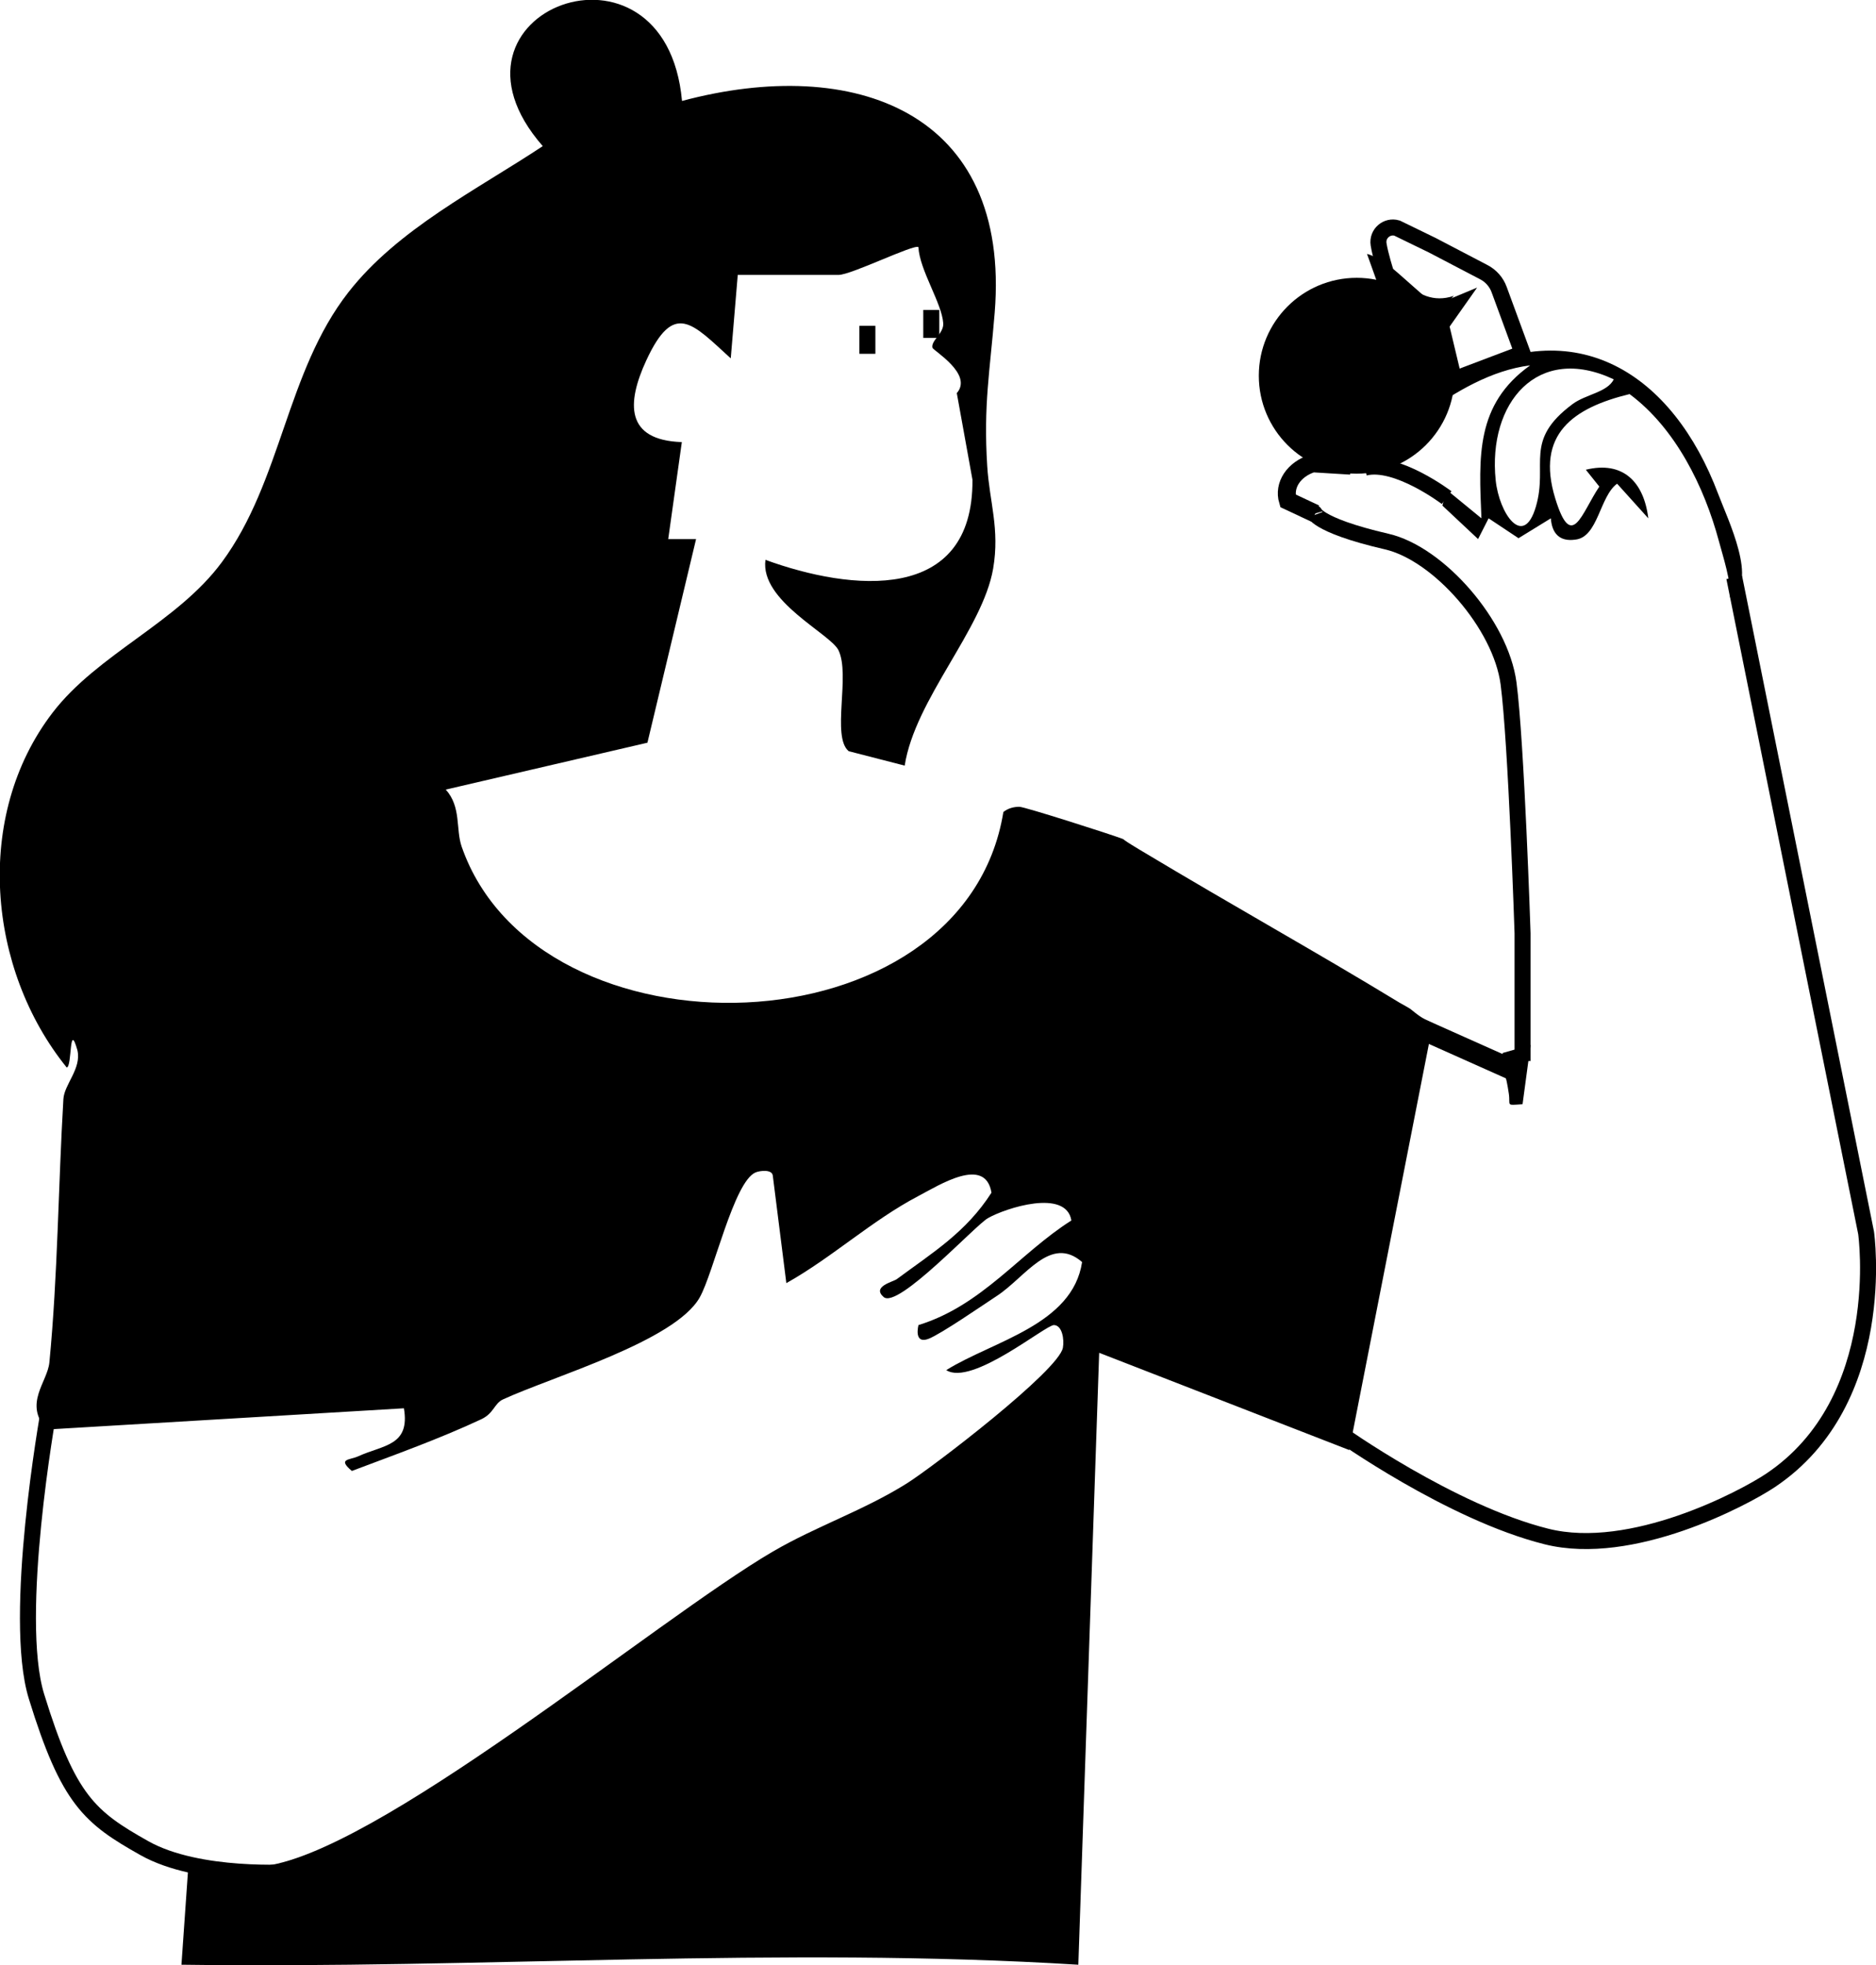
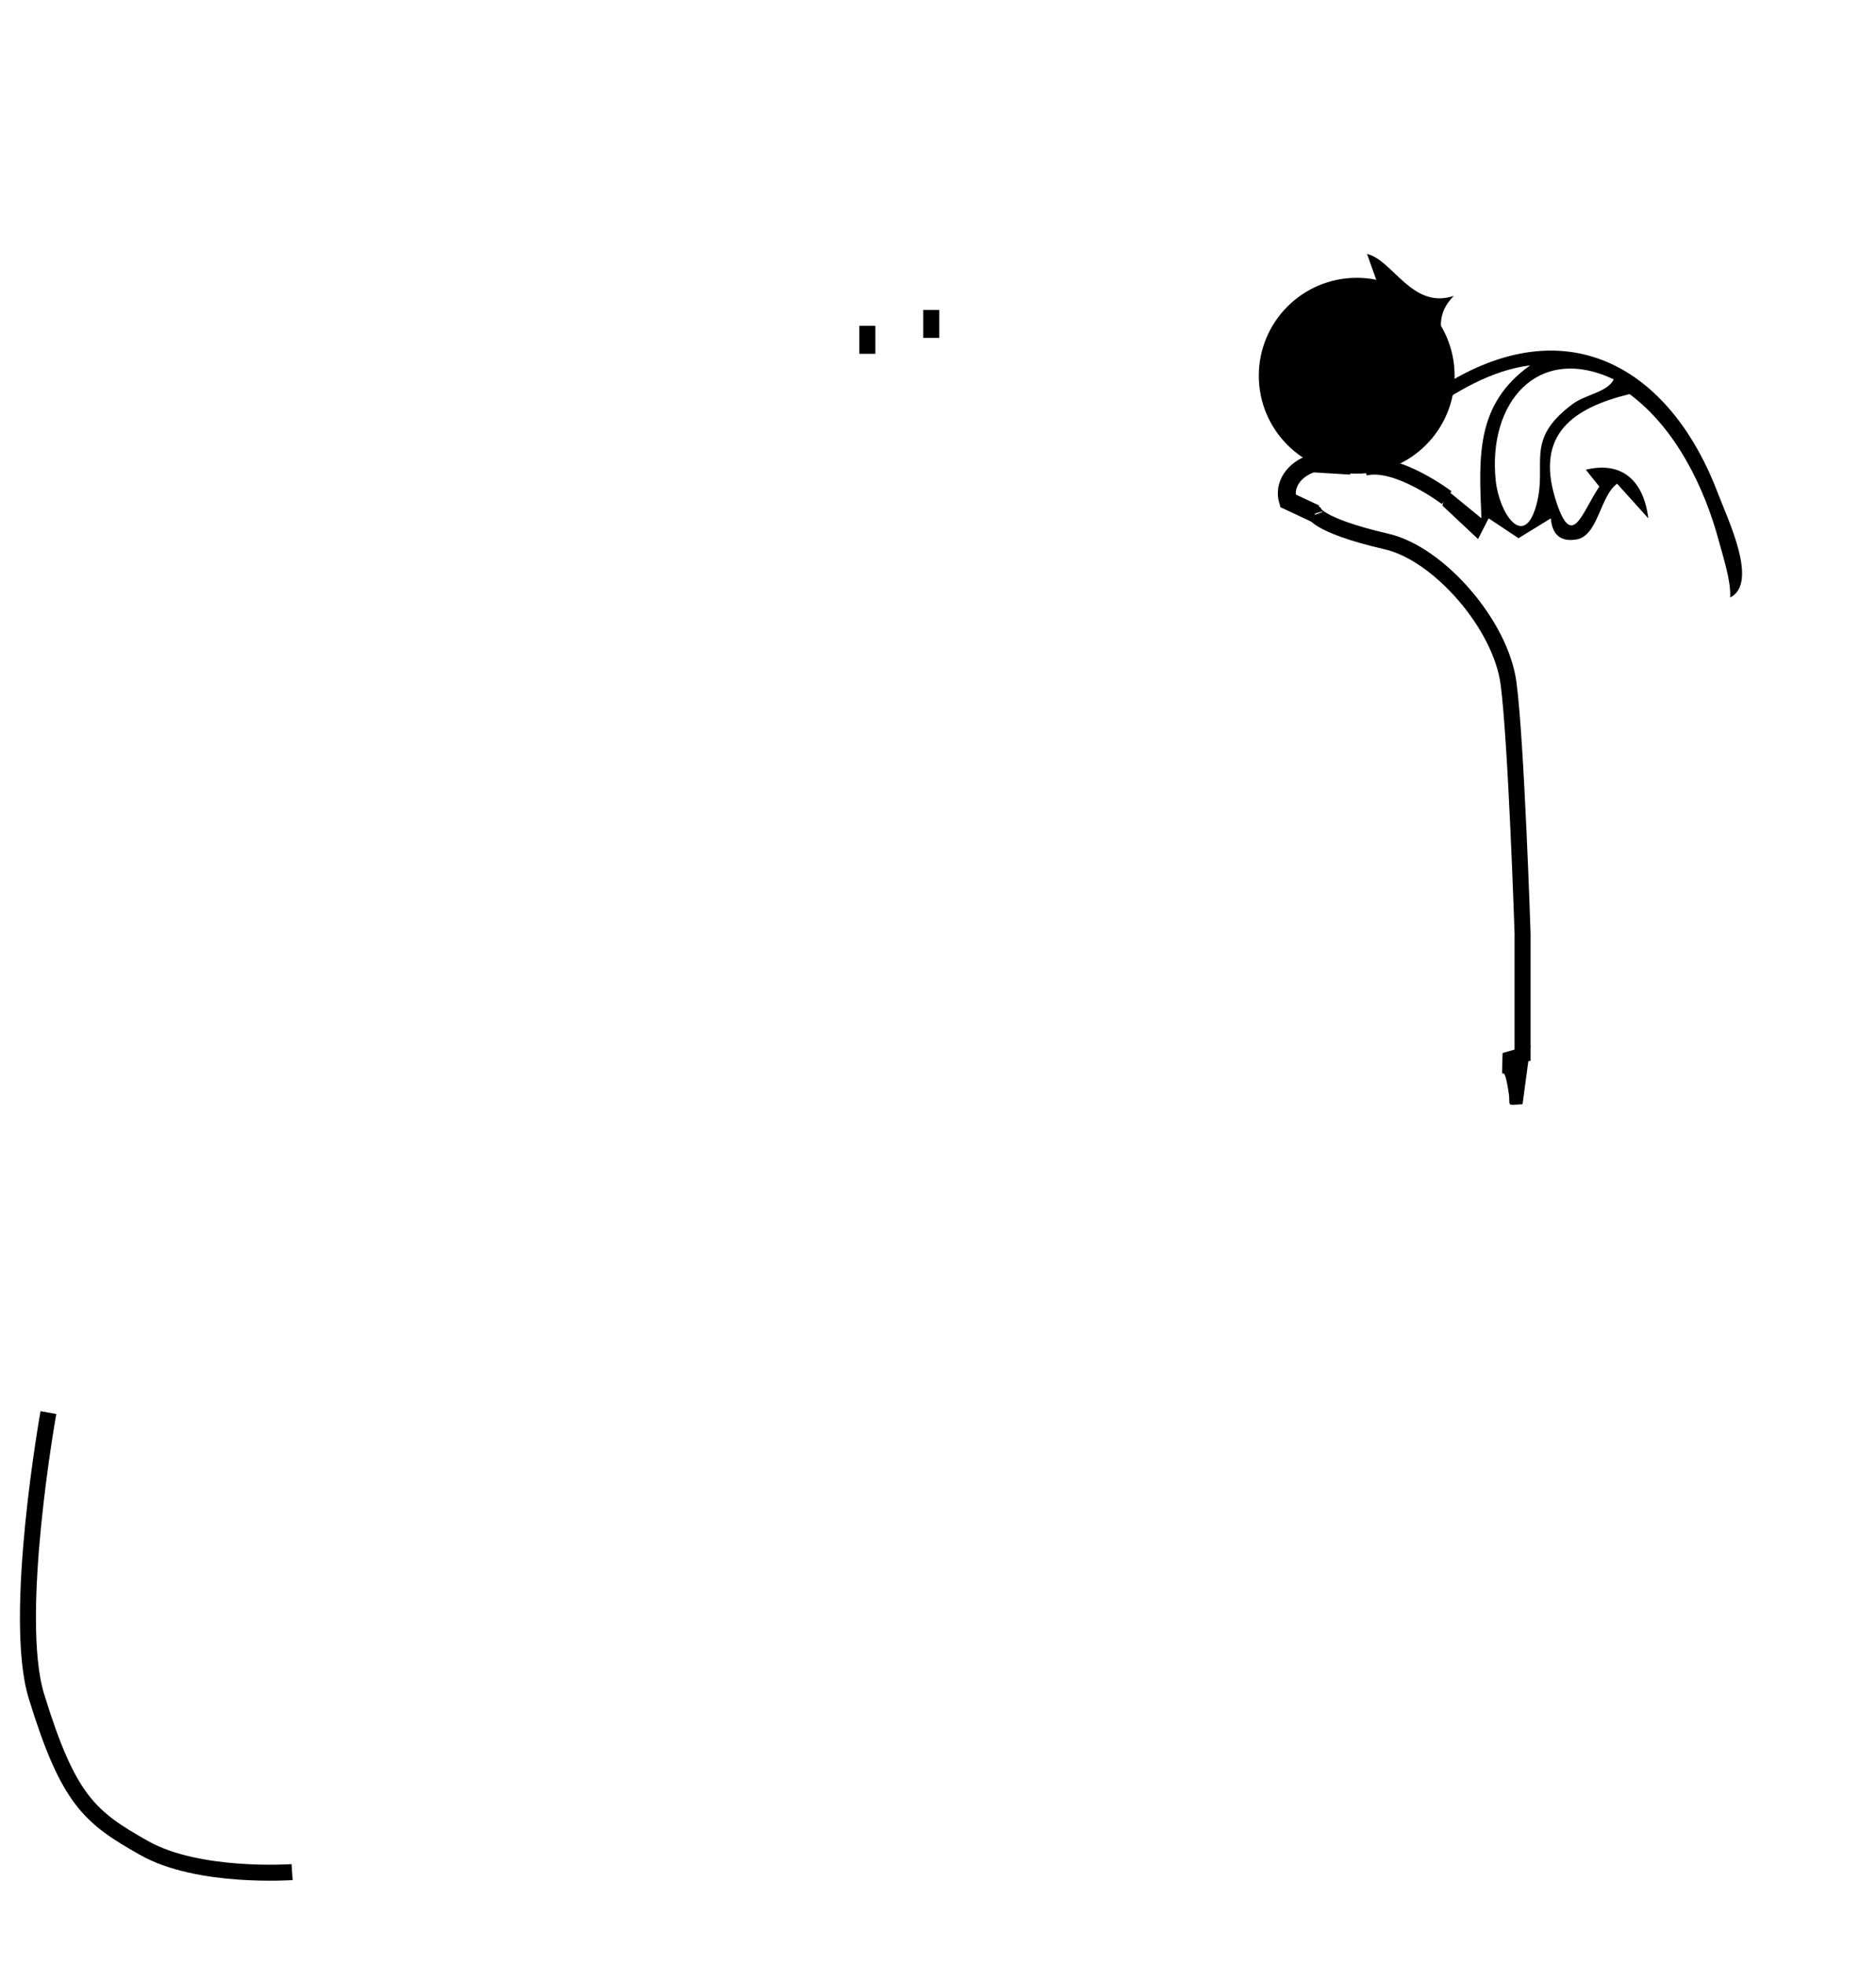
<svg xmlns="http://www.w3.org/2000/svg" id="Ebene_2" data-name="Ebene 2" viewBox="0 0 329.4 345">
  <defs>
    <style>      .cls-1 {        stroke-width: 3.66px;      }      .cls-1, .cls-2, .cls-3 {        stroke: #000;        stroke-miterlimit: 10;      }      .cls-2 {        stroke-width: 2.81px;      }      .cls-2, .cls-3 {        fill: none;      }      .cls-3 {        stroke-width: 3.16px;      }    </style>
  </defs>
  <g id="Ebene_1-2" data-name="Ebene 1">
    <g>
      <g>
-         <path d="M168,69.01c2.92-3.35-4.17-7.48-4.28-7.97-.28-1.27,2.03-2.5,1.9-4.31-.25-3.54-4.15-9.3-4.36-13.35-.77-.57-11.79,4.88-14.02,4.88h-17.7l-1.23,14.65c-6.74-6.13-9.96-10.19-14.85.4-3.44,7.46-3.68,13.97,6.26,14.3l-2.39,17.03h4.89s-8.54,35.74-8.54,35.74l-35.41,8.23c2.75,3.05,1.73,6.94,2.79,10.01,13.34,38.37,88.18,36.61,95.12-6.08.82-.64,1.78-.91,2.81-.91.94,0,16.17,4.88,17.95,5.57.9.35-.89-.47,3.04,1.89,17.54,10.52,30.56,17.68,45.78,26.94.46.28,1.59.86,1.91,1.11.99.78,1.97,1.68,3.94,2.48l-14.7,74.93-43.91-17.07-3.66,107.42c-52.37-3.23-104.98.74-157.48,0l1.28-18.29c4.5.84,7.91,1.43,12.61,1.04,19.69-1.64,69.46-43.32,89.97-55.29,7.63-4.45,15.96-7.22,23.47-11.93,4.61-2.89,26.7-19.81,27.44-23.84.26-1.45-.11-3.92-1.56-3.98s-14.43,10.78-18.92,7.91c8.21-5.12,22.18-7.93,23.85-18.97-5.53-4.82-9.94,2.64-14.93,5.92-2.59,1.7-9.79,6.67-12,7.54-2.13.83-2.1-1.1-1.8-2.4,11.18-3.43,17.76-12.61,26.85-18.36-.93-5.63-11.57-2.18-14.67-.4-2.25,1.29-15.81,15.99-18.29,13.84-2.14-1.85,1.67-2.67,2.3-3.14,6.38-4.72,12.18-8.24,16.63-15.18-1.08-6.51-9.16-1.34-12.86.6-8.15,4.28-15.14,10.79-23.16,15.28l-2.37-18.81c-.08-1.24-2.32-.93-3.04-.62-3.8,1.6-7.37,17.64-9.8,21.94-4.35,7.69-25.76,13.86-34.54,17.9-1.55.71-1.58,2.44-3.83,3.49-7.33,3.43-15.13,6.21-22.71,9.07-2.59-2.19-.4-1.88,1.11-2.57,4.4-2.01,9.16-1.81,8.03-8.43l-62.73,3.73c-4.09-4.57.14-8.3.48-11.78,1.48-15.3,1.55-30.88,2.46-46.23.15-2.59,3.21-5.35,2.46-8.57-1.5-5.35-.9,2.96-1.88,3.02-13.92-17.21-16.38-44.15-2.48-62.28,7.94-10.35,21.87-15.78,29.73-26.43,10.52-14.25,11.28-33.37,22.21-47.37,8.69-11.13,22.58-18,34.13-25.66-20.76-23.72,21.57-39.68,24.45-7.93,30.19-8.07,57.77,1.84,54.9,37.2-.85,10.45-1.98,16.12-1.31,26.87.39,6.31,2.23,11.06,1.04,18.03-1.83,10.66-13.72,22.93-15.53,34.58l-9.83-2.53c-3.06-2.53.33-13.39-1.8-17.73-1.43-2.91-13.8-8.64-12.82-15.86,15.01,5.47,36.5,7.78,36.35-14.06" />
        <path d="M240.03,44.58c4.52,1.04,7.94,9.82,15.24,7.36-4.63,4.67-.88,9.19.01,14.63,21.42-12.21,38.49-.88,46.4,20.12,1.69,4.49,7.17,15.69,2.11,18.2.19-2.81-1.24-7.15-1.96-9.84-2.57-9.61-7.65-19.9-15.7-25.87-9.87,2.41-16.52,7-13.05,18.32,2.9,9.46,4.61,2.56,7.74-2.08l-2.37-2.96c6.48-1.58,10.18,2.07,10.97,8.53l-5.48-6.08c-3.08,2.24-3.32,9.39-7.34,9.82-2.82.4-4.11-1.16-4.29-3.74l-5.68,3.49-5.25-3.49-1.85,3.64-6.26-5.87.7-2.81,6.15,5.04c-.46-10.83-1.05-19.99,8.55-26.85-6.81.85-13.11,4.64-18.59,8.54M283.35,66.59c-13.43-6.32-22.12,4.17-20.73,17.69.6,5.88,4.89,12.12,7.07,4.63s-2.23-11.53,6.44-17.98c2.31-1.72,6.09-2.04,7.23-4.34Z" />
        <path d="M268.74,183.45l-1.4,10.39c-3.05.2-2.1.31-2.41-1.84-1.1-7.46-1.34.39-1.09-7.15l4.91-1.4Z" />
      </g>
-       <path class="cls-2" d="M304.51,101.38l23.15,115.04s4.21,29.46-16.83,43.49c-4.67,3.11-24.31,13.56-39.28,9.82-16.83-4.21-36.47-18.24-36.47-18.24" />
-       <line class="cls-1" x1="248.75" y1="180.3" x2="265.23" y2="187.66" />
      <path class="cls-2" d="M230.86,90.16c-.16-.55-.39,1.91,12.63,4.91,9.12,2.1,20.03,14.57,21.39,24.9,1.36,10.33,2.46,43.84,2.46,43.84v22.45" />
      <path class="cls-2" d="M254.01,87.36s-8.77-6.66-14.38-5.26" />
      <circle cx="238.22" cy="65.96" r="17.19" />
-       <path class="cls-2" d="M243.37,47.92c.11.16,8.26,7.3,8.26,7.3l3.78-1.57-2.39,3.39,2.28,9.54,12.04-4.56-4.11-11.18c-.48-1.32-1.44-2.41-2.69-3.06l-9.05-4.73-6.19-3.01c-1.79-.53-3.53.99-3.24,2.84s1.27,4.98,1.32,5.05Z" />
      <path class="cls-3" d="M237.17,81.74l-6.69-.41c-3.31,1.04-5.16,3.84-4.34,6.58l4.8,2.25" />
      <path class="cls-2" d="M152.3,59.65v2.46-4.91,2.46Z" />
      <path class="cls-2" d="M163.52,56.86v2.46-4.91,2.46Z" />
      <path class="cls-2" d="M8.5,247.98s-6.42,35.78-2.1,49.8c5.61,18.24,9.39,21.27,18.94,26.65,9.55,5.38,25.95,4.21,25.95,4.21" />
    </g>
  </g>
</svg>